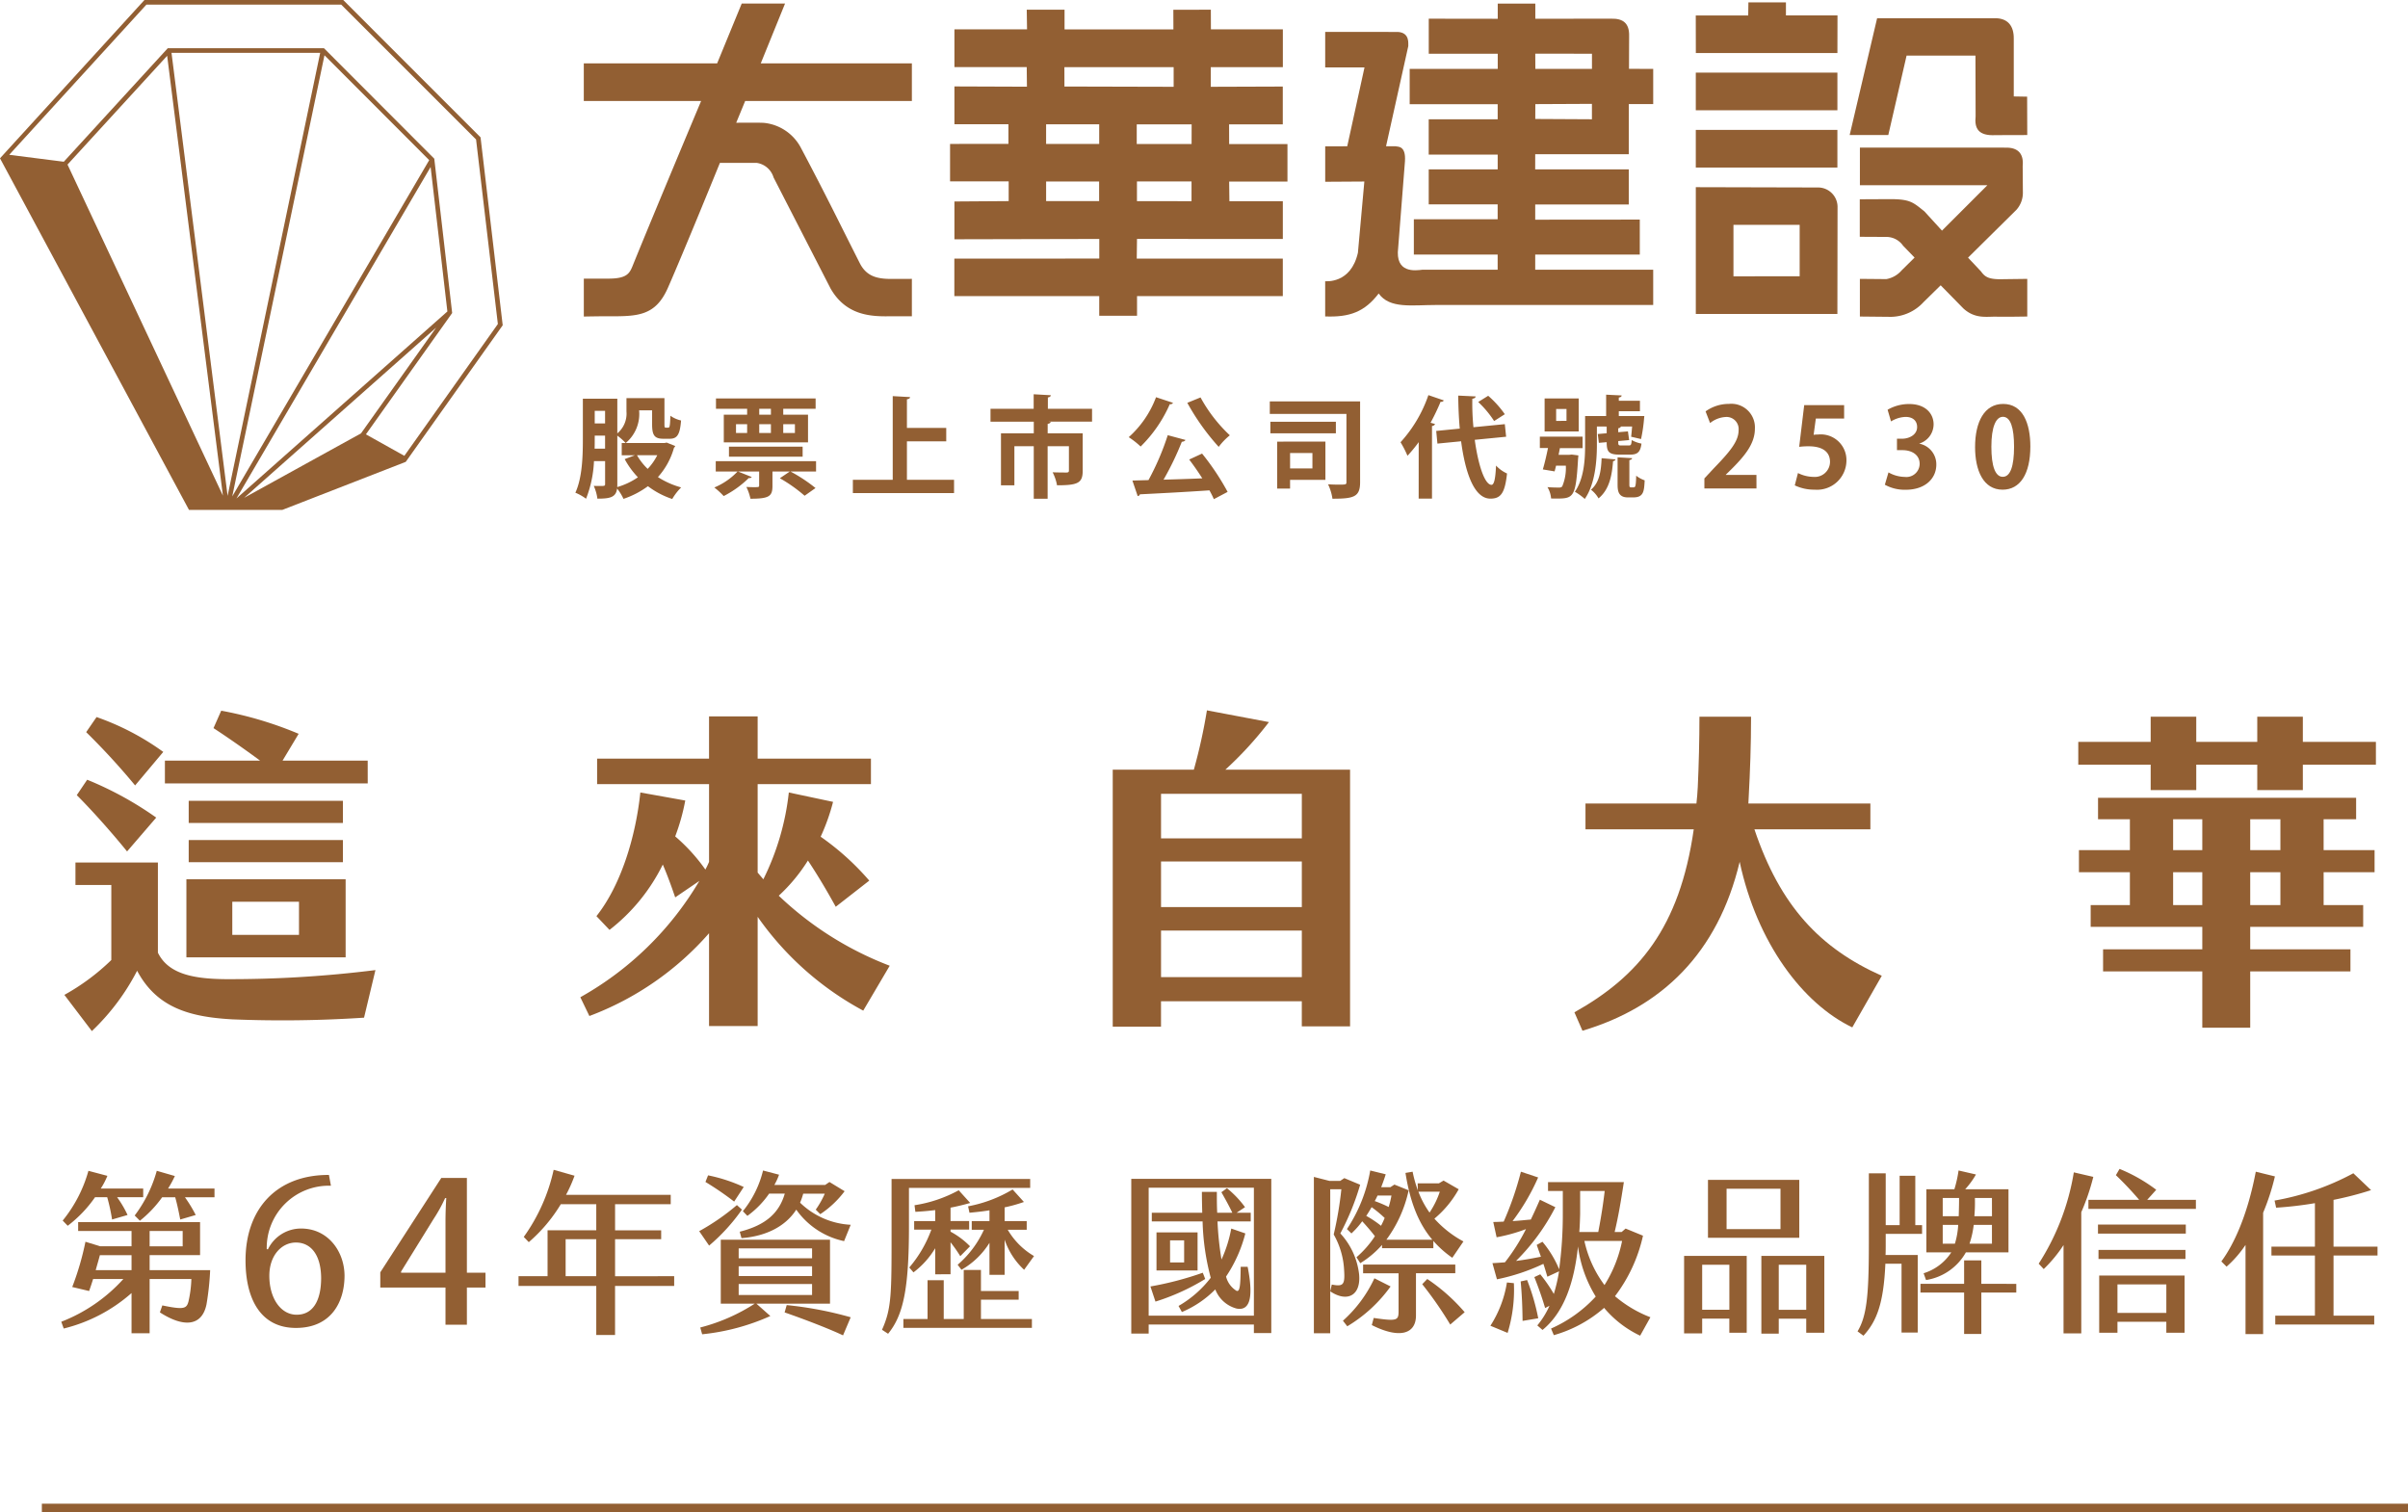
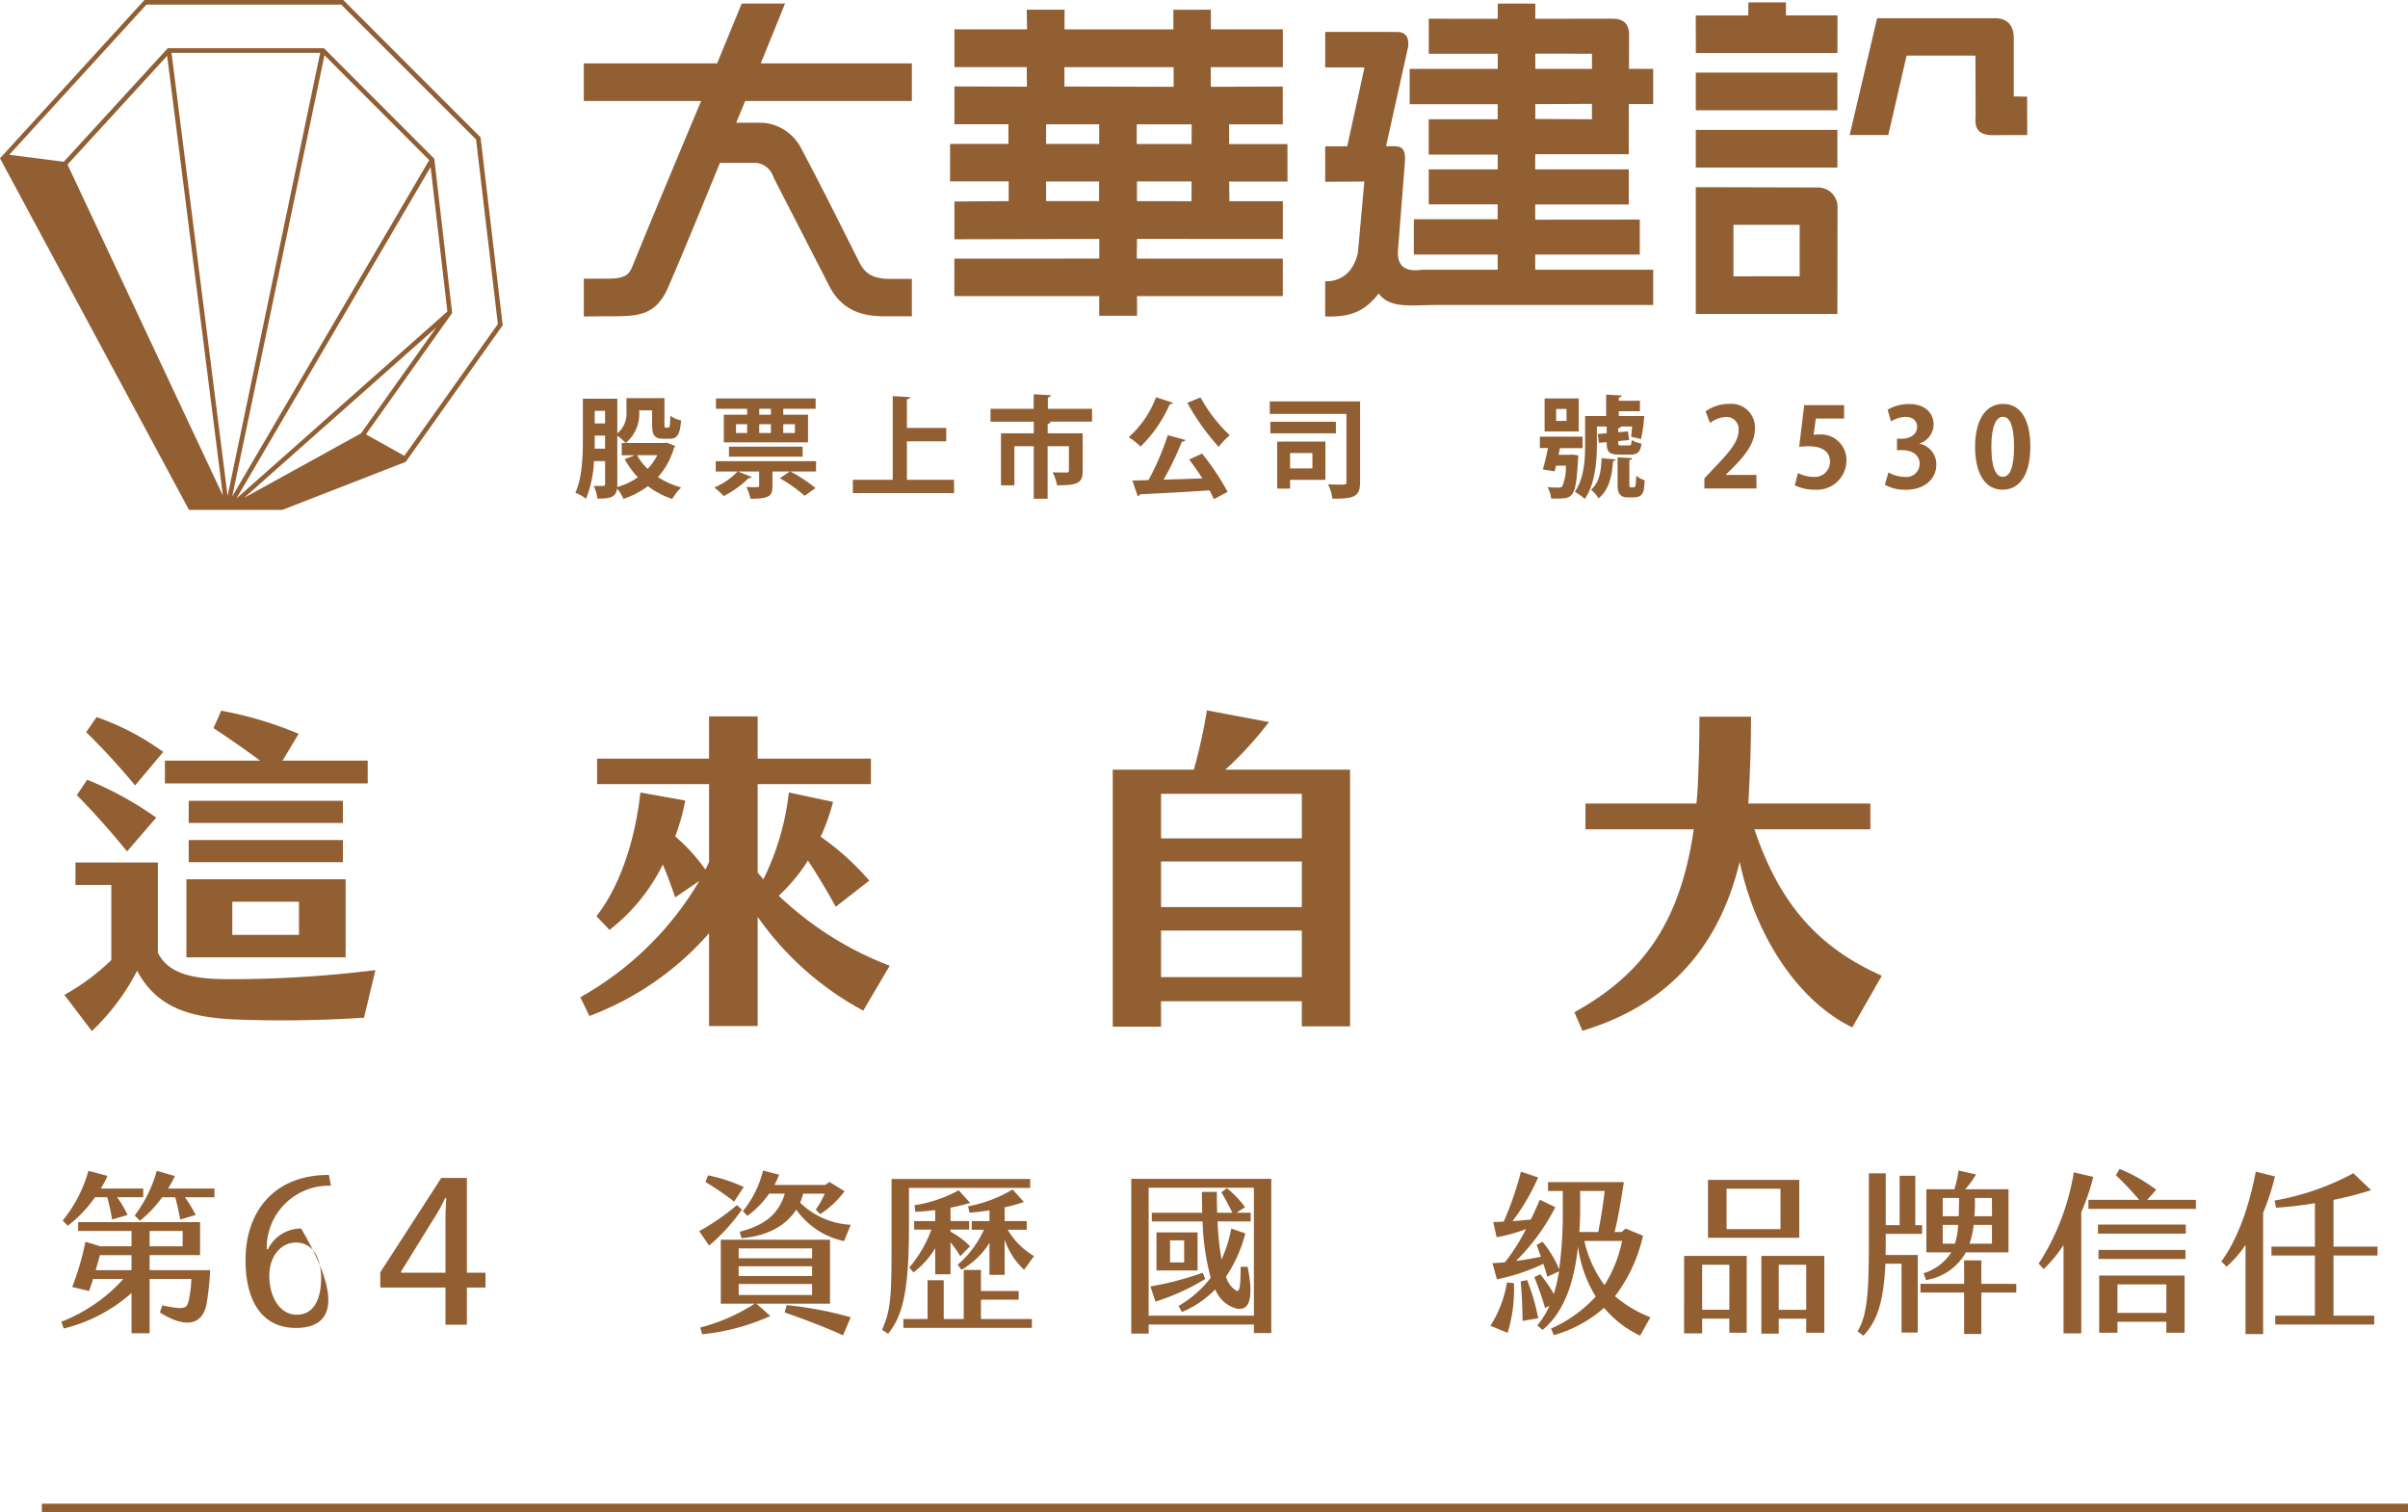
<svg xmlns="http://www.w3.org/2000/svg" width="287.322" height="180.448" viewBox="0 0 287.322 180.448">
  <g id="Group_295" data-name="Group 295" transform="translate(-1344.922 -188.019)">
    <g id="Group_251" data-name="Group 251" transform="translate(-2648.675 -3112.571)">
      <path id="Path_750" data-name="Path 750" d="M4034.55,3300.589h-23.716l-17.237,18.892,22.552,41.96h11.133l14.729-5.734,0,0,0,0,11.569-16.3-2.643-22.426Zm-32.9,19.644c.236-.258,11.146-12.168,11.893-12.985.142,1.124,6.241,49.26,6.651,52.488C4018.825,3356.811,4001.8,3320.553,4001.655,3320.233Zm12.407-13.335h17.745c-.133.638-10.413,49.844-11.047,52.87C4020.371,3356.7,4014.139,3307.5,4014.062,3306.9Zm18.252.282c.677.676,12.214,12.235,12.5,12.52-.206.353-21.916,37.422-23.5,40.133C4021.956,3356.742,4032.114,3308.133,4032.314,3307.18Zm12.669,13.33c.172,1.488,1.967,16.981,2,17.249l-25.166,22.316C4023.416,3357.333,4044.2,3321.841,4044.983,3320.51Zm-22.241,39.479c2.988-2.648,19.991-17.724,22.9-20.3-2.092,2.942-8.9,12.529-8.966,12.619C4036.579,3352.357,4025.994,3358.2,4022.742,3359.989Zm19.1-5.006c-.376-.21-4.116-2.3-4.58-2.558.348-.485,10.293-14.481,10.293-14.481l-2.135-18.416-13.162-13.184h-18.637l-12.408,13.547c-.252-.034-5.619-.715-6.511-.826l16.371-17.924h23.242c.159.161,15.959,15.959,16.092,16.094.022.187,2.575,21.813,2.6,22.024C4052.891,3339.426,4042.126,3354.59,4041.847,3354.983Z" fill="#925f33" />
      <g id="Group_248" data-name="Group 248">
        <path id="Path_751" data-name="Path 751" d="M4099.838,3338.33h2.564v-4.462s-.461.008-2.448.008c-1.668,0-2.959-.286-3.766-1.878-2.6-5.137-3.961-7.982-7.066-13.841a5.62,5.62,0,0,0-4.322-2.9c-.515-.049-3.359-.018-3.359-.018l1.071-2.6h19.89v-4.487H4084.37l2.9-7.143h-5.169l-2.935,7.143-15.911,0v4.488h14s-5.467,13.018-8.018,19.291c-.482,1.185-.616,1.922-3.133,1.91h-2.846v4.524s2.214-.042,2.874-.031c3.531.01,5.663-.005,7.157-3.393,1.883-4.277,6.208-14.914,6.208-14.914l4.416.005a2.473,2.473,0,0,1,1.987,1.739l6.807,13.261C4094.54,3338.211,4097.443,3338.385,4099.838,3338.33Z" fill="#925f33" />
        <path id="Path_752" data-name="Path 752" d="M4107.469,3331.454v4.475l17.288,0,0,2.342h4.511v-2.344h17.394v-4.474l-17.428-.005.03-2.347,17.4.007V3324.6l-6.375,0-.028-2.342,6.955,0,0-4.476-6.957,0-.007-2.352,6.407,0v-4.511l-8.592.029,0-2.341,8.6,0v-4.514l-8.584,0-.008-2.345-4.475.008.008,2.343-12.989,0v-2.349l-4.511,0,.036,2.338-8.665,0v4.512l8.627,0,.026,2.336-8.653-.032v4.514h6.444v2.341l-6.965.006v4.473h6.994v2.351l-6.474.045v4.511l17.285-.039,0,2.341Zm28.3-6.853-6.511-.01,0-2.349,6.512,0Zm.008-6.828-6.544,0,0-2.341,6.551,0Zm-2.141-9.172v2.347l-13.03-.033-.006-2.312Zm-8.891,15.988-6.325,0,0-2.341,6.323,0Zm-6.327-6.825v-2.34l6.335,0v2.341Z" fill="#925f33" />
        <path id="Path_753" data-name="Path 753" d="M4187.984,3304.9c.039-1.531-.706-2.116-2.141-2.081l-9.052.009,0-1.808-4.484,0,0,1.812-8.231-.011,0,4.182h8.231v1.806h-10.507v4.215H4172.3v1.8h-8.23v4.215h8.231l0,1.766h-8.229v4.174l8.225,0,0,1.774-10,0v4.213l10,0,0,1.809-8.953,0c-.881.107-3.3.46-2.918-2.6l.81-10.321c.141-1.973-.913-1.718-1.115-1.812l-1.141.005,2.654-11.955c-.035-.207.251-1.6-1.239-1.689l-8.675-.008v4.242h4.689l-2.059,9.41-2.629.006v4.229l4.67-.029-.767,8.5c-.848,3.749-3.856,3.388-3.907,3.4l0,4.2c2.925.113,4.71-.545,6.384-2.737,1.316,1.847,3.968,1.372,6.811,1.372l25.945,0v-4.21h-14.078l0-1.807,12.478,0v-4.174l-12.478.011,0-1.817h11.163V3320.8l-11.168.006.005-1.812h11.163l.006-5.982,2.909,0v-4.2l-2.888-.008Zm-4.438,9.924-6.76-.036.007-1.772,6.753-.032Zm-6.752-6.016-.008-1.814,6.764.008,0,1.806Z" fill="#925f33" />
        <path id="Path_754" data-name="Path 754" d="M4212.837,3306.916l.01-4.486-6.152-.005,0-1.55-4.478,0-.024,1.562h-6.258l.009,4.48Z" fill="#925f33" />
        <rect id="Rectangle_70" data-name="Rectangle 70" width="16.897" height="4.492" transform="translate(4195.939 3309.257)" fill="#925f33" />
        <rect id="Rectangle_71" data-name="Rectangle 71" width="16.895" height="4.493" transform="translate(4195.939 3316.092)" fill="#925f33" />
        <path id="Path_755" data-name="Path 755" d="M4210.57,3322.964l-14.63-.037v15.126l16.894,0,.019-12.807A2.324,2.324,0,0,0,4210.57,3322.964Zm-10.137,10.6v-6.145l7.9,0,0,6.143Z" fill="#925f33" />
        <path id="Path_756" data-name="Path 756" d="M4221.091,3307.223h8.218l.018,7.238c-.154,1.452.318,2.367,2.388,2.256l3.774-.011-.015-4.58-1.594-.027,0-6.892c.019-1.553-.74-2.473-2.3-2.443l-14.005,0-3.276,13.939h4.61Z" fill="#925f33" />
-         <path id="Path_757" data-name="Path 757" d="M4231.771,3338.38c.833.032,3.718-.018,3.718-.018v-4.491l-2.763.035c-1.738.055-2.241-.2-2.752-.921l-1.551-1.648,5.779-5.715a3.053,3.053,0,0,0,.764-2.1l-.022-3.141c.243-2.624-2.31-2.09-2.218-2.177l-17.205,0v4.494h15.208l-5.414,5.414-2.1-2.3c-1.346-1.069-1.671-1.462-4.123-1.458l-3.585.018v4.476l3.151.016a2.432,2.432,0,0,1,2.018,1.053l1.368,1.412-1.549,1.532a3.134,3.134,0,0,1-1.821,1.037l-3.156-.028v4.494l3.714.037a5.391,5.391,0,0,0,3.889-1.764l2.036-2,2.717,2.771C4229.263,3338.664,4230.61,3338.362,4231.771,3338.38Z" fill="#925f33" />
      </g>
      <g id="Group_250" data-name="Group 250">
        <g id="Group_249" data-name="Group 249">
          <path id="Path_758" data-name="Path 758" d="M4073.138,3353.405l1.024.408a.431.431,0,0,1-.144.21,8.689,8.689,0,0,1-1.918,3.5,9.988,9.988,0,0,0,2.772,1.234,6.823,6.823,0,0,0-1.064,1.38,10.025,10.025,0,0,1-2.9-1.525,10.556,10.556,0,0,1-2.916,1.511,6.09,6.09,0,0,0-.763-1.234c-.131,1.077-.893,1.208-2.351,1.208a5.377,5.377,0,0,0-.434-1.524c.237.013.487.013.684.013.6,0,.67,0,.67-.236v-2.733h-1.327a13.867,13.867,0,0,1-.946,4.493,5.764,5.764,0,0,0-1.275-.722c.841-1.814.894-4.481.894-6.411v-4.809h4.112v4.139a3.069,3.069,0,0,0,1.091-2.614v-1.59h4.532v3.1c0,.367.026.42.158.42h.3c.171,0,.21-.2.249-1.419a3.624,3.624,0,0,0,1.275.566c-.132,1.708-.473,2.18-1.353,2.18h-.749c-1.051,0-1.353-.394-1.353-1.72v-1.669h-1.551a4.52,4.52,0,0,1-1.6,3.9,6.727,6.727,0,0,0-1-.881v5.794a2.915,2.915,0,0,1-.013.342,8.413,8.413,0,0,0,2.47-1.169,9.977,9.977,0,0,1-1.577-2.168l1.222-.46h-1.576v-1.458h5.1Zm-8.579-.433c0,.354,0,.749-.013,1.156h1.248v-1.551h-1.235Zm1.235-3.351h-1.235v1.5h1.235Zm3.81,5.295a7.1,7.1,0,0,0,1.274,1.629,6.713,6.713,0,0,0,1.143-1.629Z" fill="#925f33" />
          <path id="Path_759" data-name="Path 759" d="M4090.969,3355.625v1.235h-3.048a18.713,18.713,0,0,1,2.983,1.971l-1.3.92a18.128,18.128,0,0,0-2.956-2.089l1.182-.8h-2.063v1.721c0,1.236-.407,1.524-2.627,1.524a5.97,5.97,0,0,0-.486-1.406c.3.014.644.027.893.027.592,0,.631-.013.631-.2v-1.669h-2.522l1.642.658a.347.347,0,0,1-.355.118,12.17,12.17,0,0,1-2.995,2.154,9.151,9.151,0,0,0-1.117-1.024,8.133,8.133,0,0,0,2.772-1.906H4079v-1.235Zm-8.224-5.544v-.709h-3.718v-1.235h11.89v1.235h-3.863v.709h2.956v3.3h-10.05v-3.3Zm6.622,5.006h-8.79v-1.195h8.79Zm-7.949-3.876v1.051h1.327v-1.051Zm4.165-1.13v-.709h-1.393v.709Zm-1.393,1.13v1.051h1.393v-1.051Zm4.257,0h-1.393v1.051h1.393Z" fill="#925f33" />
          <path id="Path_760" data-name="Path 760" d="M4101.811,3357.846h5.623v1.59h-12.073v-1.59h4.756v-9.985l2.075.119c-.012.13-.118.222-.381.262v3.416h4.691v1.6h-4.691Z" fill="#925f33" />
          <path id="Path_761" data-name="Path 761" d="M4123.9,3349.372v1.537h-5.163v.013h.223c-.013.132-.118.21-.355.25v1.13h4.178v4.479c0,1.459-.591,1.722-3.061,1.722a5.556,5.556,0,0,0-.526-1.551c.67.027,1.445.027,1.655.027s.289-.066.289-.224v-2.916H4118.6v6.266h-1.655v-6.266h-2.312v4.664h-1.6v-6.2h3.915v-1.393h-5.164v-1.537h5.15v-1.734l2.05.118c-.013.131-.118.224-.355.263v1.353Z" fill="#925f33" />
          <path id="Path_762" data-name="Path 762" d="M4133.559,3348.662a.345.345,0,0,1-.38.158,16.2,16.2,0,0,1-3.482,5.058,10.04,10.04,0,0,0-1.419-1.116,12.089,12.089,0,0,0,3.258-4.77Zm1.485,4.428c-.052.131-.21.2-.434.223a34.749,34.749,0,0,1-2.18,4.52c1.458-.04,3.047-.093,4.624-.158-.5-.788-1.051-1.576-1.563-2.246l1.537-.71a29.7,29.7,0,0,1,3.048,4.572l-1.643.867a11.251,11.251,0,0,0-.525-1.051c-3.061.21-6.214.368-8.3.473a.281.281,0,0,1-.263.21l-.63-1.852,1.918-.053a31.013,31.013,0,0,0,2.3-5.36Zm1.8-5.071a18.016,18.016,0,0,0,3.495,4.519,7.715,7.715,0,0,0-1.327,1.379,27.514,27.514,0,0,1-3.745-5.255Z" fill="#925f33" />
          <path id="Path_763" data-name="Path 763" d="M4155.884,3348.491v9.644c0,1.761-.749,1.97-3.3,1.97a5.875,5.875,0,0,0-.525-1.72c.42.025.867.039,1.222.039.919,0,.972,0,.972-.316v-8.119h-9.144v-1.5Zm-2.89,2.431v1.38h-7.817v-1.38Zm-6.267,2.378v-.013h5.018v4.571h-4.216v1.039h-1.538v-5.6Zm3.468,3.192v-1.839h-2.666v1.839Z" fill="#925f33" />
-           <path id="Path_764" data-name="Path 764" d="M4162.877,3353.353a17.332,17.332,0,0,1-1.34,1.629,11.782,11.782,0,0,0-.828-1.617,16.051,16.051,0,0,0,3.324-5.622l1.839.63a.327.327,0,0,1-.38.158,27.138,27.138,0,0,1-1.2,2.509l.525.145c-.026.118-.131.21-.354.25v8.657h-1.59Zm10.431-.644-3.744.367c.408,2.983,1.182,5.361,2,5.374.3,0,.473-.7.538-2.3a4.133,4.133,0,0,0,1.314.946c-.262,2.43-.788,3-2,3-1.918-.013-2.982-3.074-3.481-6.845l-2.825.277-.144-1.511,2.811-.277c-.118-1.3-.171-2.64-.183-3.941l2.075.1c-.013.158-.131.237-.394.276a29.377,29.377,0,0,0,.132,3.4l3.744-.368Zm-2.141-4.888a12,12,0,0,1,1.984,2.2l-1.275.814a12.172,12.172,0,0,0-1.9-2.272Z" fill="#925f33" />
          <path id="Path_765" data-name="Path 765" d="M4181.142,3354.837l.788.1-.039.42c-.263,4.585-.526,4.73-2.588,4.73-.21,0-.421,0-.631-.013a3.091,3.091,0,0,0-.433-1.353c.578.052,1.116.052,1.379.052a.489.489,0,0,0,.381-.13,5.677,5.677,0,0,0,.433-2.484h-1.168c-.053.25-.119.473-.171.684-1.341-.224-1.367-.224-1.406-.238.21-.682.433-1.655.617-2.548h-.972V3352.7h5.1v1.367h-2.707l-.158.8h1.262Zm.828-6.7v3.941H4177.9v-3.941Zm-1.458,2.68V3349.4h-1.236v1.418Zm3.626.67v2.181c0,1.931-.211,4.7-1.446,6.464a6.759,6.759,0,0,0-1.182-.855c1.117-1.615,1.222-3.915,1.222-5.609v-3.429h2.509v-2.549l1.853.092c-.014.131-.106.21-.342.249v.382h2.522v1.248h-2.522v.578h3.048c-.014.066-.014.184-.027.223a18.627,18.627,0,0,1-.367,2.522l-1.183-.275c.04-.315.079-.762.119-1.222H4187c-.026.1-.118.184-.315.21v.473l1.156-.1.145,1.038-1.3.118c0,.473,0,.526.355.526h.907c.249,0,.315-.093.341-.644a3.977,3.977,0,0,0,1.169.421c-.131,1.024-.486,1.313-1.353,1.313h-1.274c-1.3,0-1.525-.367-1.525-1.484l-.932.079-.131-1.052,1.063-.092v-.8Zm2.22,3.928c-.027.106-.118.184-.289.21-.132,1.577-.381,3.324-1.735,4.442a3.42,3.42,0,0,0-.906-1.039c1.038-.867,1.209-2.286,1.274-3.757Zm1.655,2.917c0,.328,0,.42.21.42.342,0,.381,0,.434-.053.131-.065.157-.774.17-1.34a3.394,3.394,0,0,0,1.012.552c-.066,1.262-.1,2.036-1.34,2.036h-.683c-1.209,0-1.209-.932-1.209-1.641v-3.14l1.735.1c-.014.118-.093.183-.329.236Z" fill="#925f33" />
          <path id="Path_766" data-name="Path 766" d="M4203.179,3358.884h-6.215v-1.2l1.1-1.182c1.879-1.944,2.982-3.219,2.982-4.559a1.444,1.444,0,0,0-1.55-1.59,3.255,3.255,0,0,0-1.853.723l-.538-1.392a4.739,4.739,0,0,1,2.785-.894,2.814,2.814,0,0,1,3.1,2.969c0,1.761-1.2,3.206-2.64,4.664l-.828.814v.027h3.653Z" fill="#925f33" />
          <path id="Path_767" data-name="Path 767" d="M4213.638,3348.938v1.6h-3.376l-.263,1.944a3.659,3.659,0,0,1,.552-.039,3.061,3.061,0,0,1,3.363,3.114,3.505,3.505,0,0,1-3.8,3.468,5.374,5.374,0,0,1-2.365-.512l.381-1.472a4.267,4.267,0,0,0,1.879.46,1.809,1.809,0,0,0,1.944-1.786c0-1.2-.88-1.866-2.562-1.866a9.047,9.047,0,0,0-1.116.065l.6-4.979Z" fill="#925f33" />
          <path id="Path_768" data-name="Path 768" d="M4222.613,3353.536a2.507,2.507,0,0,1,2.024,2.5c0,1.656-1.328,3-3.64,3a4.9,4.9,0,0,1-2.5-.6l.433-1.472a4.036,4.036,0,0,0,1.932.539,1.584,1.584,0,0,0,1.787-1.551c0-1.116-.972-1.641-2.037-1.641h-.67v-1.367h.631c.775,0,1.773-.433,1.773-1.393,0-.7-.46-1.208-1.379-1.208a3.525,3.525,0,0,0-1.734.538l-.408-1.392a5.088,5.088,0,0,1,2.589-.683c1.905,0,2.9,1.116,2.9,2.431a2.413,2.413,0,0,1-1.708,2.285Z" fill="#925f33" />
          <path id="Path_769" data-name="Path 769" d="M4229.263,3353.943c0-3.021,1.117-5.149,3.35-5.149,2.339,0,3.245,2.313,3.245,5.071,0,3.285-1.222,5.163-3.311,5.163C4230.235,3359.028,4229.263,3356.716,4229.263,3353.943Zm3.311,3.548c.893,0,1.34-1.261,1.34-3.587,0-2.246-.408-3.573-1.327-3.573-.841,0-1.38,1.208-1.38,3.573s.486,3.587,1.353,3.587Z" fill="#925f33" />
        </g>
      </g>
    </g>
    <line id="Line_4" data-name="Line 4" x2="282.327" transform="translate(1349.917 367.967)" fill="none" stroke="#925f33" stroke-miterlimit="10" stroke-width="1" />
    <g id="Group_253" data-name="Group 253" transform="translate(-2648.675 -3112.571)">
      <g id="Group_252" data-name="Group 252">
        <path id="Path_770" data-name="Path 770" d="M4038.394,3416.357l-1.359,5.679a147.84,147.84,0,0,1-15.718.2c-5.039-.28-9-1.36-11.358-5.8a26.943,26.943,0,0,1-5.4,7.2l-3.28-4.319a26.347,26.347,0,0,0,5.6-4.159V3406.2H4002.6v-2.679h9.838v10.758c1.24,2.56,4.28,3.12,8,3.16A138.858,138.858,0,0,0,4038.394,3416.357Zm-29.635-14.158c-1.68-2.08-4.079-4.8-6-6.719l1.24-1.839a40.894,40.894,0,0,1,8.239,4.519Zm-4.879-14.237,1.239-1.8a30.947,30.947,0,0,1,7.959,4.159l-3.359,4A83.465,83.465,0,0,0,4003.88,3387.962Zm33.594,6.119h-24.2v-2.72h11.359c-1.84-1.36-3.96-2.839-5.56-3.879l.92-2.08a44.419,44.419,0,0,1,9.239,2.759l-1.92,3.2h10.158Zm-21.636,11.438h19v9.318h-19Zm18.676-6.72h-18.4v-2.639h18.4Zm-18.4,2.04h18.4v2.64h-18.4Zm5.2,11.318h7.959V3408.2h-7.959Z" fill="#925f33" />
        <path id="Path_771" data-name="Path 771" d="M4099.758,3415.837l-3.16,5.359A36.389,36.389,0,0,1,4084,3410v13.038h-5.8v-11.078a35.565,35.565,0,0,1-14.278,9.878l-1.08-2.24a38.093,38.093,0,0,0,14.2-13.878l-2.88,1.96c-.48-1.4-.96-2.719-1.48-3.919a22.294,22.294,0,0,1-6.358,7.8l-1.56-1.641c2.919-3.679,4.679-9.437,5.239-14.757l5.359.96a24.887,24.887,0,0,1-1.2,4.28,21.508,21.508,0,0,1,3.6,3.958,9.622,9.622,0,0,0,.44-.919v-9.279h-13.358v-3.039H4078.2v-5.039h5.8v5.039h13.517v3.039H4084v10.559l.68.8a30.729,30.729,0,0,0,3.039-10.359l5.279,1.12a24.426,24.426,0,0,1-1.48,4.159,31.259,31.259,0,0,1,5.8,5.239l-4,3.12c-1.08-1.96-2.2-3.839-3.319-5.519a20.477,20.477,0,0,1-3.48,4.2A39.6,39.6,0,0,0,4099.758,3415.837Z" fill="#925f33" />
        <path id="Path_772" data-name="Path 772" d="M4154.687,3392.44v30.636h-5.759v-3h-16.8v3.039h-5.76V3392.44h9.679a65.118,65.118,0,0,0,1.56-7.078l7.4,1.4a43.206,43.206,0,0,1-5.2,5.678Zm-22.556,2.88v5.319h16.8v-5.319Zm0,8.079v5.439h16.8V3403.4Zm16.8,13.8v-5.559h-16.8v5.559Z" fill="#925f33" />
        <path id="Path_773" data-name="Path 773" d="M4218.13,3417.037l-3.519,6.158c-5.919-2.839-11.358-10.078-13.438-19.756-2.6,10.918-9.318,17.357-18.757,20.156l-.96-2.2c7.639-4.279,12.558-10.079,14.238-21.836h-12.918v-3.08h13.238c.08-.64.12-1.28.16-1.96.12-2.559.2-5.6.2-8.4h6.159c0,3.4-.12,6.6-.28,9.558,0,.28-.04.52-.04.8h14.557v3.08h-13.837C4206.012,3408.718,4210.771,3413.757,4218.13,3417.037Z" fill="#925f33" />
-         <path id="Path_774" data-name="Path 774" d="M4277.09,3389.121v2.72h-8.718v3.039h-5.439v-3.039h-7.279v3.039h-5.439v-3.039h-8.638v-2.72h8.638v-3h5.439v3h7.279v-3h5.439v3Zm-6.239,12.918h6.08v2.64h-6.08v3.919h4.72v2.6h-13.478v2.68h11.958v2.64h-11.958v6.718h-5.719v-6.718h-11.838v-2.64h11.838v-2.68h-13.318v-2.6h4.679v-3.919h-6.079v-2.64h6.079v-3.68h-3.8V3395.8h30.795v2.559h-3.88Zm-17.957-3.68v3.68h3.48v-3.68Zm3.48,10.239v-3.919h-3.48v3.919Zm5.719-10.239v3.68h3.6v-3.68Zm3.6,10.239v-3.919h-3.6v3.919Z" fill="#925f33" />
      </g>
    </g>
    <g id="Group_255" data-name="Group 255" transform="translate(-2648.675 -3112.571)">
      <g id="Group_254" data-name="Group 254">
        <path id="Path_775" data-name="Path 775" d="M4011.451,3452.163h7.221a32.777,32.777,0,0,1-.436,4.087c-.539,2.636-2.739,2.782-5.561.956l.291-.831c2.573.54,2.884.374,3.112-.436a13.83,13.83,0,0,0,.353-2.718h-4.98v6.475h-2.159V3454.9a19.087,19.087,0,0,1-8.093,4.233l-.29-.809a19.469,19.469,0,0,0,7.408-5.1h-3.611c-.166.539-.332,1.037-.477,1.432l-2.013-.478a33.588,33.588,0,0,0,1.577-5.4l1.764.54h3.735v-1.826h-6.37v-1.059h14.547v3.943h-6.018Zm-9.774-5.292-.6-.622a16.332,16.332,0,0,0,3.071-5.936l2.262.6a8.9,8.9,0,0,1-.789,1.515h5.063v1.037h-3.112a12.668,12.668,0,0,1,1.245,2.118l-1.847.539a22.057,22.057,0,0,0-.581-2.657h-1.453A15,15,0,0,1,4001.677,3446.871Zm3.34,5.292h4.275v-1.785h-3.777C4005.37,3450.938,4005.183,3451.561,4005.017,3452.163Zm14.174-9.733v1.037h-3.528a16.158,16.158,0,0,1,1.287,2.118l-1.847.539c-.166-.851-.332-1.7-.6-2.657h-1.556a13.772,13.772,0,0,1-2.657,2.8l-.622-.622a15.835,15.835,0,0,0,2.636-5.334l2.158.623a13.2,13.2,0,0,1-.81,1.494Zm-7.74,6.89h3.942v-1.826h-3.942Z" fill="#925f33" />
-         <path id="Path_776" data-name="Path 776" d="M4028.86,3459.061c-4.2-.024-5.966-3.509-5.966-8.067,0-6.109,3.675-10.214,9.952-10.19l.238,1.289a7.411,7.411,0,0,0-7.66,7.565l.143.024a4.377,4.377,0,0,1,3.962-2.482c3.2,0,5.154,2.72,5.178,5.608C4034.707,3456.006,4033.084,3459.085,4028.86,3459.061Zm.048-10.191c-1.718,0-3.174,1.551-3.174,3.962,0,2.7,1.361,4.63,3.222,4.653,1.98.024,2.959-1.67,2.959-4.391C4031.891,3450.278,4030.65,3448.87,4028.908,3448.87Z" fill="#925f33" />
+         <path id="Path_776" data-name="Path 776" d="M4028.86,3459.061c-4.2-.024-5.966-3.509-5.966-8.067,0-6.109,3.675-10.214,9.952-10.19l.238,1.289a7.411,7.411,0,0,0-7.66,7.565l.143.024a4.377,4.377,0,0,1,3.962-2.482C4034.707,3456.006,4033.084,3459.085,4028.86,3459.061Zm.048-10.191c-1.718,0-3.174,1.551-3.174,3.962,0,2.7,1.361,4.63,3.222,4.653,1.98.024,2.959-1.67,2.959-4.391C4031.891,3450.278,4030.65,3448.87,4028.908,3448.87Z" fill="#925f33" />
        <path id="Path_777" data-name="Path 777" d="M4051.526,3454.24h-2.22v4.439h-2.553v-4.439h-7.78v-1.814l7.279-11.264h3.054v11.312h2.22Zm-4.773-1.766v-6.133c0-.955.048-2.2.095-2.769h-.143a18.088,18.088,0,0,1-1.384,2.506l-3.866,6.253v.143Z" fill="#925f33" />
-         <path id="Path_778" data-name="Path 778" d="M4074.04,3452.889v1.162h-7.055v5.852h-2.242v-5.852h-9.275v-1.162h3.465v-5.478h5.81V3444.3h-4.233a18.768,18.768,0,0,1-3.818,4.525l-.6-.623a21.779,21.779,0,0,0,3.569-8.01l2.49.705a16.684,16.684,0,0,1-1.016,2.283h12.492v1.12h-6.64v3.114h5.5v1.058h-5.5v4.42Zm-9.3-4.42h-3.652v4.42h3.652Z" fill="#925f33" />
        <path id="Path_779" data-name="Path 779" d="M4078.208,3449.237l-1.183-1.723a26.906,26.906,0,0,0,4.5-3.113l.6.54A22.581,22.581,0,0,1,4078.208,3449.237Zm5.644,6.93,1.661,1.474a26.3,26.3,0,0,1-8.135,2.179l-.228-.809a22.08,22.08,0,0,0,6.5-2.844H4079.6v-7.636h13.033v7.636Zm-2.656-12.181a36.614,36.614,0,0,0-3.424-2.345l.312-.788a19.049,19.049,0,0,1,4.254,1.39Zm.54,6.765h8.757v-1.182h-8.757Zm0,2.117h8.757v-1.162h-8.757Zm0,2.262h8.757v-1.307h-8.757Zm.5-10a12.258,12.258,0,0,0,2.407-4.855l1.91.5a7.182,7.182,0,0,1-.561,1.224h6.06l.518-.353,1.806,1.1a11.647,11.647,0,0,1-2.905,2.739l-.54-.539a10.551,10.551,0,0,0,1.079-1.909h-2.573a8.194,8.194,0,0,1-.374,1.079,9.367,9.367,0,0,0,6.039,2.636l-.789,1.95a9.332,9.332,0,0,1-5.706-3.756c-1.266,1.972-3.57,3.175-6.537,3.4l-.208-.767c3.134-.789,4.711-2.263,5.375-4.545h-1.867a10.953,10.953,0,0,1-2.595,2.656Zm5.23,11.207a43.528,43.528,0,0,1,7.636,1.453l-.913,2.158c-1.847-.872-4.939-2.034-6.972-2.739Z" fill="#925f33" />
        <path id="Path_780" data-name="Path 780" d="M4102.053,3446.975c0,7.47-.685,10.583-2.49,12.783l-.726-.477c1.162-2.573,1.141-4.338,1.141-11.87v-6.122h16.539v1.058h-14.464Zm8.591,11.019h6.08v1.058h-15.335v-1.058h2.884v-4.628h1.93v4.628h2.387v-5.852h2.054v2.511h4.5v1.037h-4.5Zm-5.458-5.333v-3.113a10.15,10.15,0,0,1-2.593,2.884l-.5-.581a14.7,14.7,0,0,0,2.635-4.523h-2.054v-1.017h2.51V3445c-.809.1-1.6.166-2.365.207l-.1-.789a16.047,16.047,0,0,0,5.271-1.785l1.37,1.515c-.809.228-1.577.415-2.345.56v1.6h2.22v1.017h-2.22v.249a9.55,9.55,0,0,1,2.324,1.743l-1.162,1.182a17.454,17.454,0,0,0-1.162-1.66v3.819Zm6.475.062v-3.818a9.416,9.416,0,0,1-3.341,3.216l-.456-.6a12.064,12.064,0,0,0,3.133-4.171h-1.452v-1.037h2.116v-1.287c-.747.125-1.535.208-2.386.29l-.166-.768a16.017,16.017,0,0,0,5.312-2.012l1.349,1.494a17.833,17.833,0,0,1-2.3.643v1.64h2.635v1.037h-2.262a8.708,8.708,0,0,0,3.133,3.134l-1.182,1.639a8.686,8.686,0,0,1-2.324-3.59v4.192Z" fill="#925f33" />
        <path id="Path_781" data-name="Path 781" d="M4145.286,3441.268v18.407h-2.075v-1.017h-12.555v1.079h-2.075v-18.469Zm-2.075,1.058h-12.555V3457.6h12.555Zm-11.745,13.593-.6-1.806a38.834,38.834,0,0,0,6.246-1.639l.291.747A26.336,26.336,0,0,1,4131.466,3455.919Zm5.624-9.567h-6.06v-1.038h6.018c-.021-.83-.041-1.681-.041-2.49h1.784c0,.851,0,1.681.042,2.49h1.805c-.394-.83-.934-1.8-1.307-2.448l.664-.478a11.822,11.822,0,0,1,2.158,2.262l-1,.664h1.681v1.038h-3.964a36.994,36.994,0,0,0,.477,4.545,15.728,15.728,0,0,0,1.163-3.694l1.68.581a16.557,16.557,0,0,1-2.3,5.146,2.787,2.787,0,0,0,1.245,1.7c.415.166.477-.685.5-2.864h.83c.83,4.193.021,5.251-1.328,4.981a3.756,3.756,0,0,1-2.532-2.283,12.275,12.275,0,0,1-3.984,2.7l-.4-.726a13.035,13.035,0,0,0,3.84-3.362A28.9,28.9,0,0,1,4137.09,3446.352Zm-5.5,5.852v-4.544h4.9v4.544Zm1.619-.954h1.68v-2.636h-1.68Z" fill="#925f33" />
-         <path id="Path_782" data-name="Path 782" d="M4152.32,3454.694l.187-.809c1.37.27,1.577.021,1.473-1.66a9.53,9.53,0,0,0-1.245-4.316,43.177,43.177,0,0,0,.913-5.4h-1.328V3459.7h-1.951V3441.04l1.868.477h1.266l.5-.332,1.888.788a30.485,30.485,0,0,1-2.365,5.811,8.615,8.615,0,0,1,2.241,4.9C4155.993,3455.213,4154.333,3456.044,4152.32,3454.694Zm2.034,4.172-.519-.664a15.653,15.653,0,0,0,3.756-5.064l1.93.975A17.23,17.23,0,0,1,4154.354,3458.866Zm-.042-11.6a18.191,18.191,0,0,0,2.781-6.993l1.847.456c-.145.478-.332,1-.54,1.536h1.1l.477-.311,1.7.684a15.376,15.376,0,0,1-2.657,5.894h5.479c-1.515-1.784-2.615-4.234-3.2-7.969l.851-.145a14.883,14.883,0,0,0,.622,2.22l-.02-.83h2.531l.56-.332,1.806,1.038a12.4,12.4,0,0,1-2.9,3.507,12.707,12.707,0,0,0,3.465,2.719l-1.328,1.95a12.185,12.185,0,0,1-2.262-2.013v.872H4158.5v-.394a11.387,11.387,0,0,1-2.594,2.179l-.456-.706a11.939,11.939,0,0,0,2.2-2.511c-.435-.581-1.037-1.266-1.514-1.784a9.828,9.828,0,0,1-1.287,1.452Zm8.239,5.271v5.043c0,2.2-1.951,2.822-5.271,1.141l.228-.85c2.822.415,2.967.29,2.967-.83v-4.5h-4.233V3451.5h11v1.037Zm-4.171-5.665a9.2,9.2,0,0,0,.435-.934,14.666,14.666,0,0,0-1.556-1.287c-.207.354-.415.706-.643,1.038A12.484,12.484,0,0,1,4158.38,3446.871Zm-.415-3.611c-.1.228-.208.436-.332.664a14.325,14.325,0,0,1,1.66.706,11.031,11.031,0,0,0,.332-1.37Zm4.877-.457a10.827,10.827,0,0,0,1.328,2.491,10.281,10.281,0,0,0,1.224-2.491Zm5.519,14.382-1.722,1.473a44.224,44.224,0,0,0-3.341-4.815l.6-.622A22.023,22.023,0,0,1,4168.361,3457.185Z" fill="#925f33" />
        <path id="Path_783" data-name="Path 783" d="M4174.233,3453.719a17.588,17.588,0,0,1-.747,5.935l-2.055-.851a13.443,13.443,0,0,0,1.972-5.167Zm16.29,4.068-1.224,2.2a12.668,12.668,0,0,1-4.3-3.32,15.535,15.535,0,0,1-6,3.258l-.332-.789a16.01,16.01,0,0,0,5.333-3.818,15.035,15.035,0,0,1-2.117-5.977c-.456,4.3-1.66,7.866-4.233,9.961l-.622-.539a9.894,9.894,0,0,0,1.452-2.345l-.518.27c-.4-1.35-.81-2.491-1.288-3.694l.707-.332a17.58,17.58,0,0,1,1.618,2.344,19.767,19.767,0,0,0,.623-2.7l-1.391.643c-.166-.539-.311-1.058-.477-1.535a24.161,24.161,0,0,1-5.541,1.846l-.539-1.929c.5-.021,1.016-.063,1.494-.1a23.764,23.764,0,0,0,2.51-3.964,19.836,19.836,0,0,1-3.506.976l-.4-1.826c.415,0,.83-.021,1.245-.042a37.663,37.663,0,0,0,2.055-5.956l2.055.685a25.73,25.73,0,0,1-3.051,5.209c.747-.042,1.494-.125,2.178-.187.353-.726.707-1.515,1.08-2.366l1.847.892a25.148,25.148,0,0,1-4.69,6.413c1.016-.125,2.012-.312,2.968-.5l-.5-1.411.684-.374a12.7,12.7,0,0,1,1.992,3.279,48.418,48.418,0,0,0,.436-6.661v-2.678h-1.764v-1.058h9.048c-.332,2.137-.623,3.963-1.1,5.956h.83l.478-.415,2.075.851a18.51,18.51,0,0,1-3.342,7.221A14.546,14.546,0,0,0,4190.523,3457.787Zm-13.384.124-1.869.311c-.02-1.7-.083-3.2-.228-4.711l.768-.166A25.624,25.624,0,0,1,4177.139,3457.911Zm5-15.191v2.76c-.02.727-.041,1.433-.1,2.138h2.262c.373-1.93.622-3.611.767-4.9Zm2.906,11.227a15.647,15.647,0,0,0,2.1-5.271h-4.5A13.65,13.65,0,0,0,4185.045,3453.947Z" fill="#925f33" />
        <path id="Path_784" data-name="Path 784" d="M4194.544,3450.461h7.471v9.172h-2.075v-1.68H4196.7v1.763h-2.158Zm5.4,6.433v-5.375H4196.7v5.375Zm-2.552-15.5h10.894v6.911h-10.894Zm8.653,5.873v-4.814h-6.433v4.814Zm-2.283,3.2h7.512v9.172h-2.158v-1.68h-3.279v1.784h-2.075Zm5.354,6.433v-5.375h-3.279v5.375Z" fill="#925f33" />
        <path id="Path_785" data-name="Path 785" d="M4218.58,3450.357h3.839v9.256h-1.93V3451.4h-1.93c-.208,4.752-1.038,6.869-2.615,8.591l-.705-.519c1.1-1.826,1.349-4.3,1.349-10.459v-8.4h2.012v6.184h1.661v-5.894h1.868v5.894h.809v1.038H4218.6v1.224C4218.6,3449.506,4218.6,3449.942,4218.58,3450.357Zm15.6,3.445v1.037h-4.171v4.94h-2.054v-4.94h-5.209V3453.8h5.209V3451h2.054v2.8Zm-7.761-3.756h-2.967v-7.533h3.341a14.567,14.567,0,0,0,.5-2.241l2.075.477a9.7,9.7,0,0,1-1.287,1.764h5.168v7.533h-5.085a6.621,6.621,0,0,1-4.752,3.3l-.29-.809A6.069,6.069,0,0,0,4226.424,3450.046Zm-1.017-4.316h1.909c.021-.665.042-1.391.042-2.18h-1.951Zm1.453,3.278a9.452,9.452,0,0,0,.394-2.241h-1.847v2.241Zm4.42-2.241H4229.1a11.194,11.194,0,0,1-.5,2.241h2.677Zm0-3.217h-2.034a18.579,18.579,0,0,1-.062,2.18h2.1Z" fill="#925f33" />
        <path id="Path_786" data-name="Path 786" d="M4241.935,3445.252v14.464h-2.117v-10.542a16.531,16.531,0,0,1-2.365,2.864l-.6-.643a28.63,28.63,0,0,0,4.192-10.9l2.324.54A26.544,26.544,0,0,1,4241.935,3445.252Zm13.676-1.473v1.079h-12.825v-1.079h6.06a40.059,40.059,0,0,0-2.781-2.947l.436-.747a19.289,19.289,0,0,1,4.378,2.49l-1.079,1.2Zm-11.683,2.947h10.479v1.079h-10.479Zm.062,3.029h10.376v1.08H4243.99Zm.083,3.051h10.189v6.827h-2.179v-1.307h-5.831v1.307h-2.179Zm2.179,4.462h5.831v-3.4h-5.831Z" fill="#925f33" />
        <path id="Path_787" data-name="Path 787" d="M4263.633,3445.314V3459.8h-2.1v-10.645a13.42,13.42,0,0,1-2.262,2.594l-.623-.623c1.474-1.992,3.113-5.478,4.109-10.708l2.283.56A27.356,27.356,0,0,1,4263.633,3445.314Zm8.4,5.106v7.18h4.856v1.058h-11.808V3457.6h4.732v-7.18h-5.188v-1.059h5.188v-5.188a44.438,44.438,0,0,1-4.628.539l-.187-.85a31.048,31.048,0,0,0,9.4-3.258l2.116,2.013a40.118,40.118,0,0,1-4.482,1.162v5.582h5.25v1.059Z" fill="#925f33" />
      </g>
    </g>
  </g>
</svg>